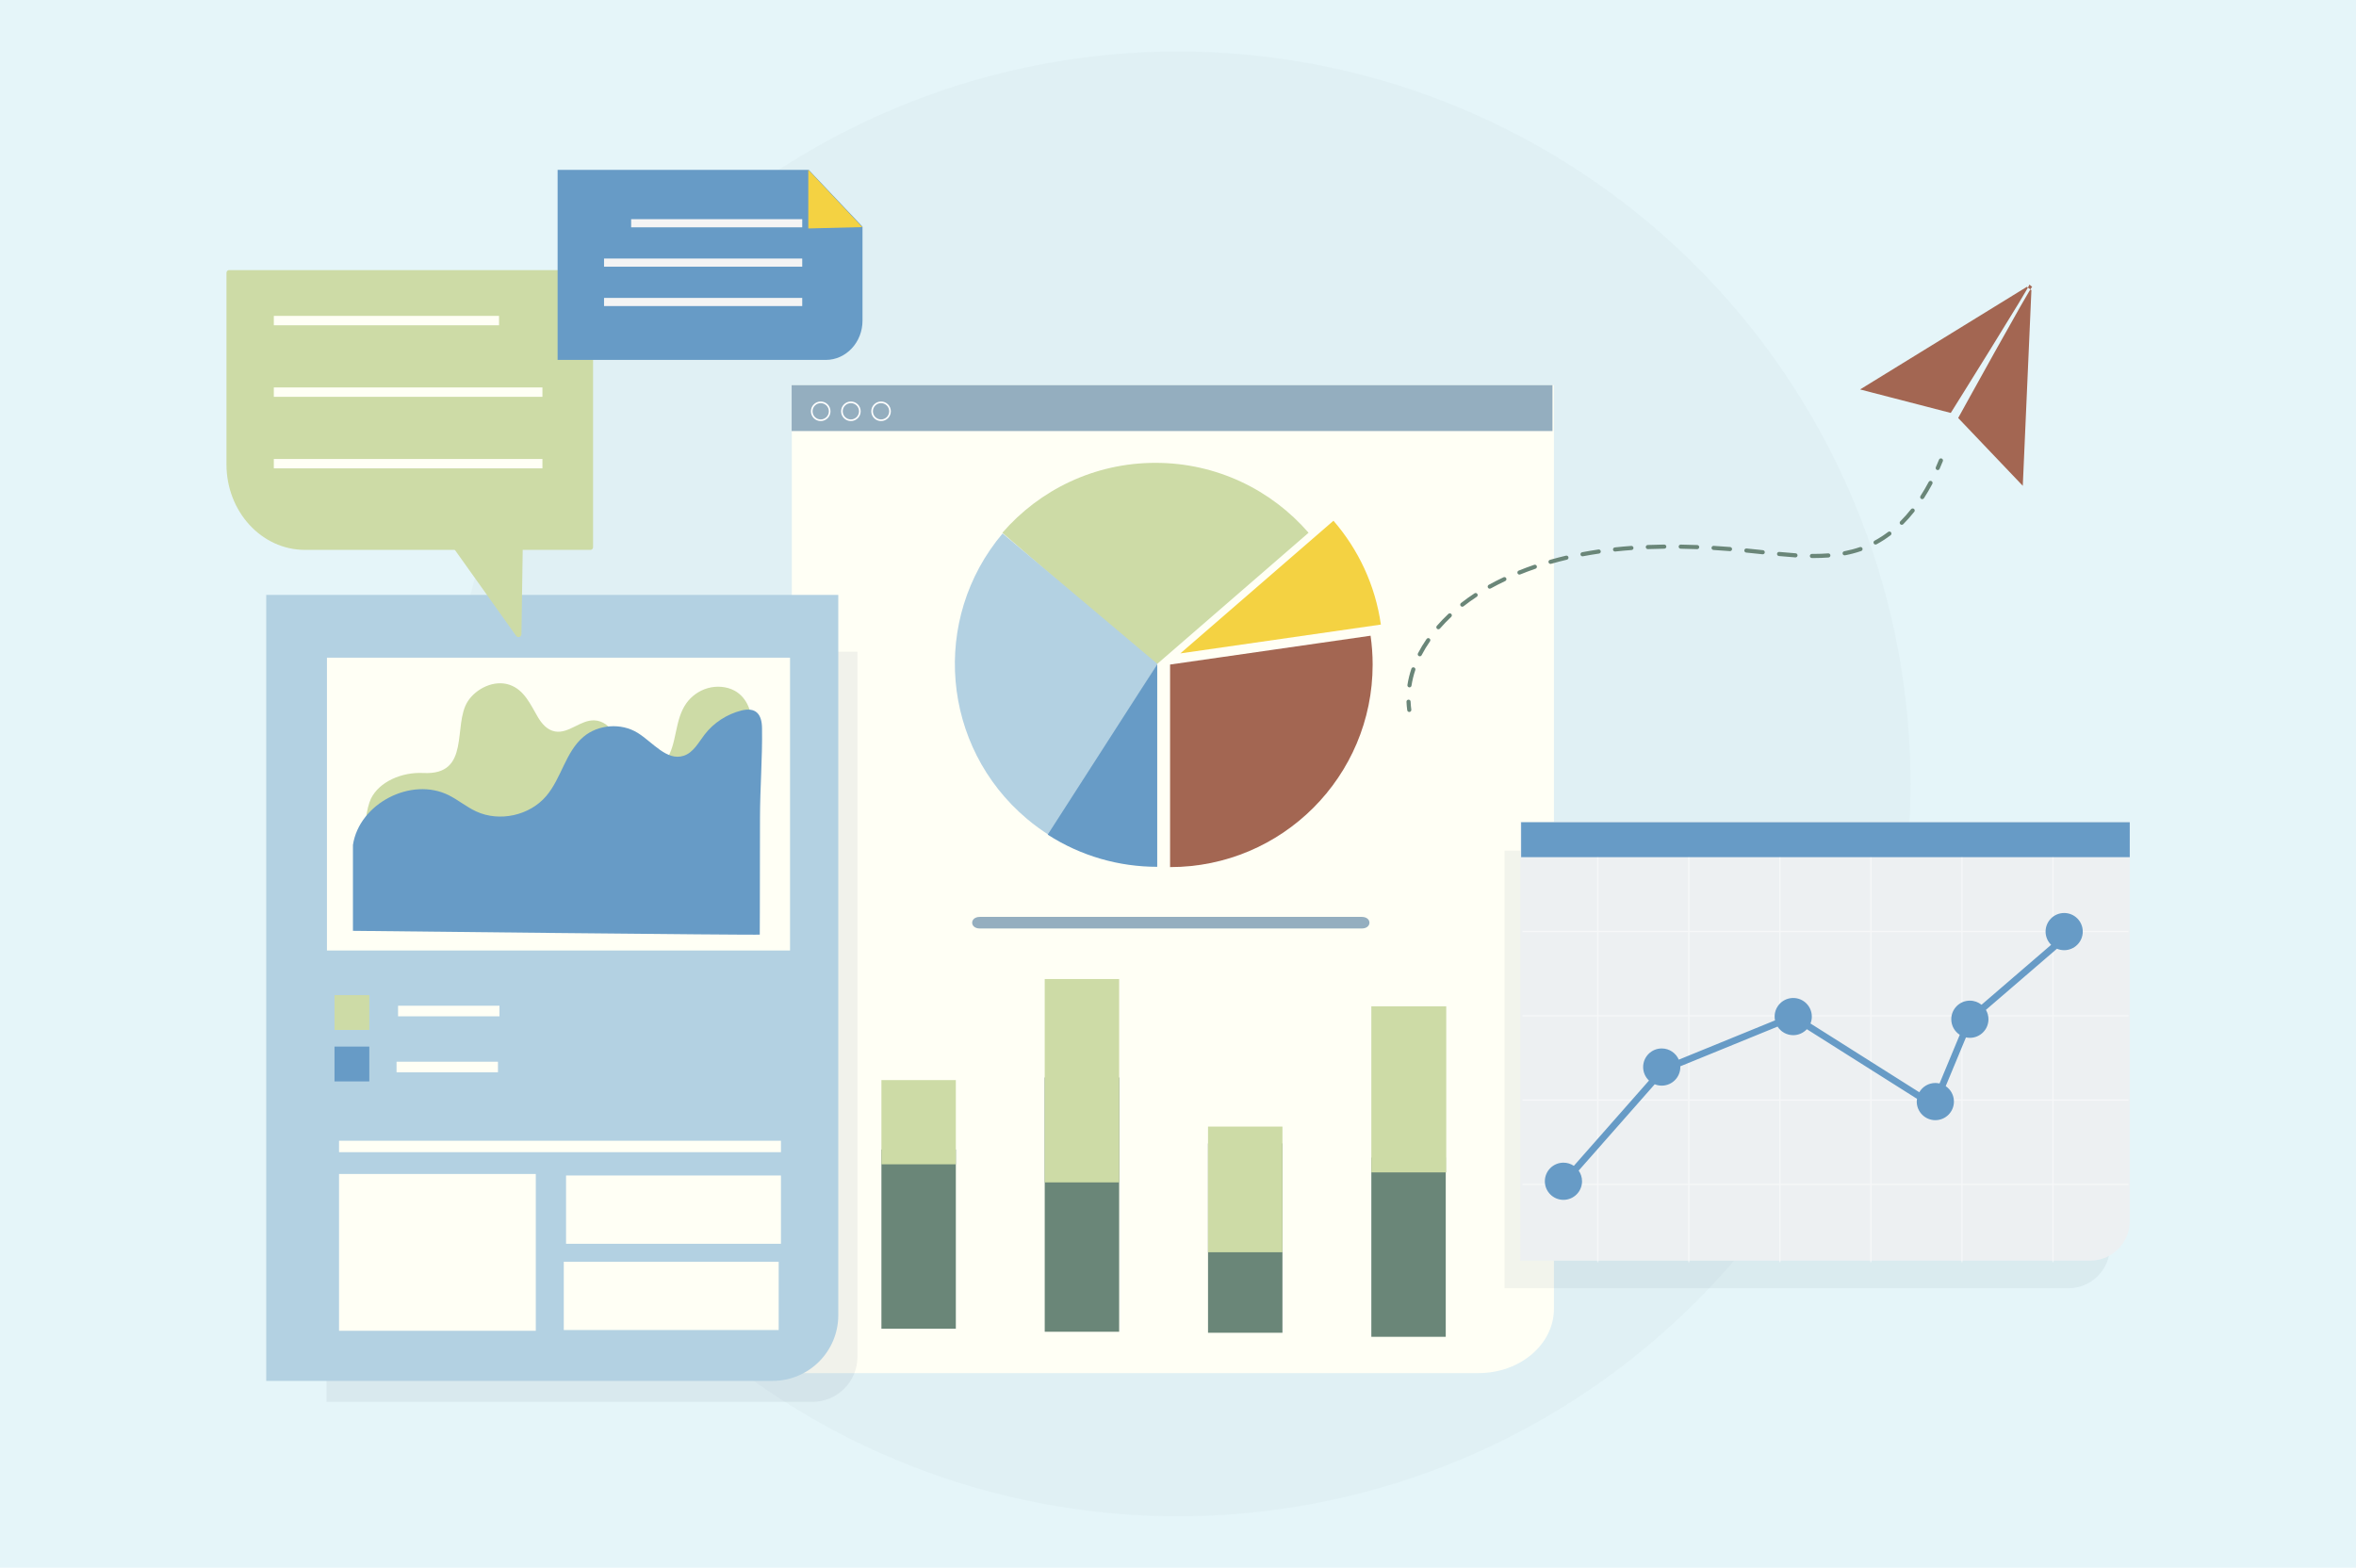
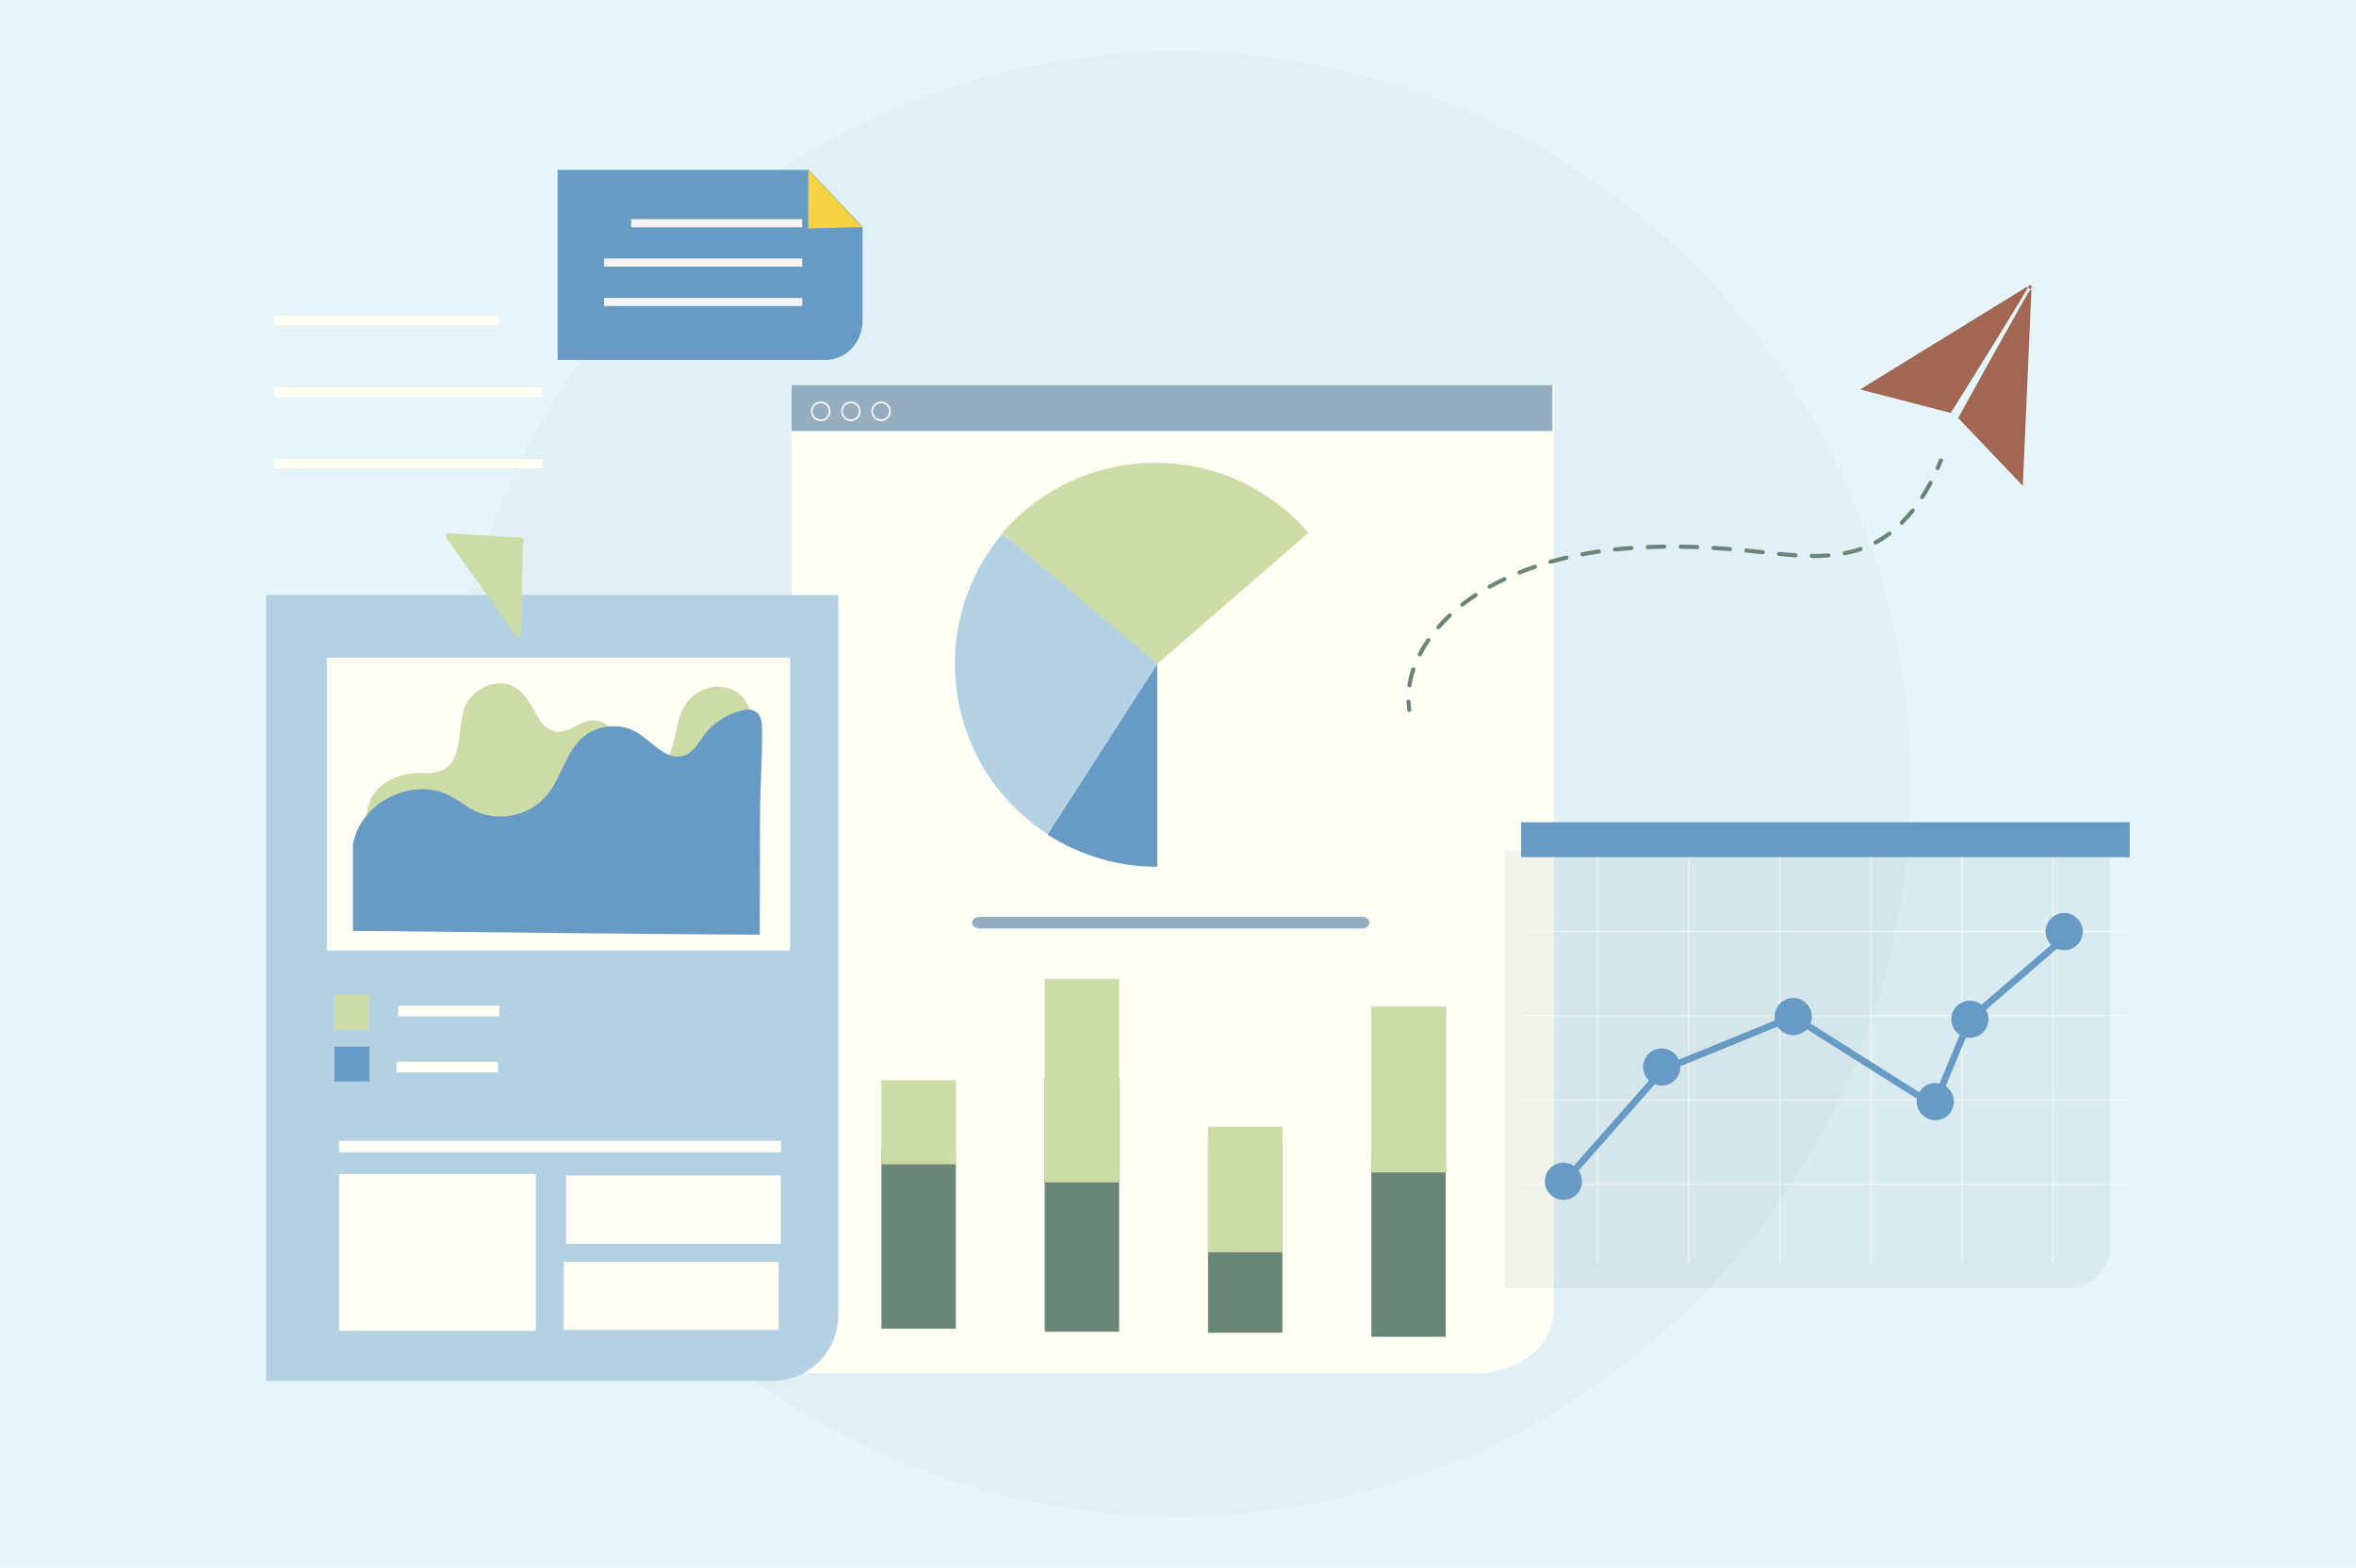
<svg xmlns="http://www.w3.org/2000/svg" version="1.1" x="0px" y="0px" viewBox="0 0 1713 1140" style="enable-background:new 0 0 1713 1140;" xml:space="preserve">
  <g id="background">
    <rect x="0" style="fill:#E5F5F9;" width="1713" height="1140" />
    <circle style="opacity:0.03;fill:#2E4661;" cx="856.5" cy="570" r="532.553" />
  </g>
  <g id="object">
    <g>
      <g>
        <path style="fill:#FFFFF5;" d="M1074.984,998.454H575.716V280.076h554.121v671.587     C1129.837,977.505,1105.278,998.454,1074.984,998.454z" />
        <rect x="575.586" y="280.076" style="fill:#94AEBF;" width="553.195" height="33.352" />
      </g>
      <g>
        <g>
          <path style="fill:#94AEBF;" d="M990.105,675.155c7.461,0,7.461-8.435,0-8.435c-92.558,0-185.115,0-277.673,0      c-7.461,0-7.461,8.435,0,8.435l0,0H990.105z" />
        </g>
      </g>
      <g>
        <path style="fill:#CDDBA6;" d="M840.128,336.56c-44.493,0-84.314,19.704-111.309,50.838l111.309,96.449l111.309-96.449     C924.441,356.264,884.62,336.56,840.128,336.56z" />
-         <path style="fill:#A36652;" d="M996.519,462.263l-145.781,20.96V630.51c81.41,0,147.287-65.876,147.287-147.287     C998.026,476.103,997.493,469.111,996.519,462.263z" />
        <path style="fill:#B3D1E2;" d="M728.976,387.885c-52.471,62.246-44.561,155.074,17.685,207.544     c5.444,4.589,11.133,8.688,16.998,12.356l77.932-124.971L728.976,387.885z" />
        <path style="fill:#679BC6;" d="M841.389,630.3c-27.599,0.006-55.293-7.698-79.623-23.391l79.638-123.892L841.389,630.3z" />
-         <path style="fill:#F4D242;" d="M1004.008,454.15c-4.077-28.663-16.392-54.637-34.472-75.489L858.228,475.11L1004.008,454.15z" />
      </g>
      <g>
        <g>
          <rect x="640.862" y="835.852" style="fill:#6A8678;" width="54.107" height="130.327" />
          <rect x="640.862" y="785.387" style="fill:#CDDBA6;" width="54.107" height="61.244" />
        </g>
        <g>
          <rect x="997.068" y="841.732" style="fill:#6A8678;" width="54.107" height="130.327" />
          <rect x="997.068" y="731.738" style="fill:#CDDBA6;" width="54.46" height="120.773" />
        </g>
        <g>
          <rect x="878.333" y="831.443" style="fill:#6A8678;" width="54.107" height="137.676" />
          <rect x="878.333" y="819.194" style="fill:#CDDBA6;" width="54.107" height="91.376" />
        </g>
        <g>
          <rect x="759.597" y="783.489" style="fill:#6A8678;" width="54.107" height="184.895" />
          <rect x="759.597" y="711.895" style="fill:#CDDBA6;" width="54.107" height="147.885" />
        </g>
      </g>
      <g>
        <g>
          <path style="fill:#FFFFFF;" d="M596.722,306.184c-3.924,0-7.115-3.192-7.115-7.115s3.192-7.115,7.115-7.115      s7.115,3.192,7.115,7.115S600.646,306.184,596.722,306.184z M596.722,293.139c-3.269,0-5.93,2.66-5.93,5.93      c0,3.27,2.66,5.93,5.93,5.93c3.269,0,5.93-2.66,5.93-5.93C602.651,295.799,599.991,293.139,596.722,293.139z" />
        </g>
        <g>
          <path style="fill:#FFFFFF;" d="M618.661,306.184c-3.924,0-7.115-3.192-7.115-7.115s3.192-7.115,7.115-7.115      s7.115,3.192,7.115,7.115S622.585,306.184,618.661,306.184z M618.661,293.139c-3.269,0-5.93,2.66-5.93,5.93      c0,3.27,2.66,5.93,5.93,5.93s5.93-2.66,5.93-5.93C624.591,295.799,621.93,293.139,618.661,293.139z" />
        </g>
        <g>
          <path style="fill:#FFFFFF;" d="M640.6,306.184c-3.924,0-7.115-3.192-7.115-7.115s3.192-7.115,7.115-7.115      c3.924,0,7.115,3.192,7.115,7.115S644.524,306.184,640.6,306.184z M640.6,293.139c-3.269,0-5.93,2.66-5.93,5.93      c0,3.27,2.66,5.93,5.93,5.93c3.269,0,5.93-2.66,5.93-5.93C646.53,295.799,643.87,293.139,640.6,293.139z" />
        </g>
      </g>
    </g>
-     <path style="opacity:0.07;fill:#2E4661;" d="M590.635,1019.372H237.426V473.873h386.008v512.7   C623.434,1004.687,608.749,1019.372,590.635,1019.372z" />
    <g>
      <g>
        <path style="fill:#B3D1E2;" d="M561.705,1004.117H193.568V432.603h415.929v523.722     C609.497,982.72,588.1,1004.117,561.705,1004.117z" />
      </g>
      <rect x="237.713" y="478.237" style="fill:#FFFFF5;" width="336.704" height="212.916" />
      <path style="fill:#CDDBA6;" d="M451.006,552.08c1.396,2.816,3.814,5.224,8.39,6.933c8.526,3.183,19.987,0.886,24.902-6.253    c8.216-11.934,5.907-29.012,14.747-41.411c3.587-5.031,9.06-9.113,15.509-10.952c6.449-1.84,13.85-1.3,19.589,1.861    c9.349,5.15,12.584,15.791,12.675,25.448c0.174,18.548-2.419,37.721-5.759,56.024c-1.616,8.856-4.106,17.955-10.525,24.953    c-8.706,9.491-23.041,13.443-36.75,15.556c-34.685,5.346-70.262,2.077-105.281-1.205c-28.169-2.64-56.338-5.28-84.507-7.92    c-7.94-0.744-31.321,0.457-36.075-5.045c-4.642-5.372-0.994-23.579,1.721-29.198c6.046-12.515,22.583-19.577,38.103-18.783    c35.008,1.792,21.17-34.768,32.375-52.128c5.953-9.222,19.062-15.85,30.353-12.007c10.768,3.665,15.265,14.474,20.572,23.444    c2.755,4.657,6.67,9.484,12.558,10.492c10.012,1.713,18.366-8.465,28.559-8.074c6.035,0.231,11.171,4.305,13.777,9.067    C449.482,539.357,448.246,546.513,451.006,552.08z" />
      <path style="fill:#679BC6;" d="M552.41,679.599c-0.014,0,0.055-15.324,0.058-16.166c0.082-22.869,0.079-45.738,0.107-68.607    c0.027-21.851,1.828-43.695,1.474-65.491c-0.158-10.083-4.513-15.352-15.133-12.648c-10.455,2.662-20.018,8.867-26.598,17.429    c-4.457,5.799-8.162,13.061-15.093,15.397c-12.388,4.174-22.524-9.778-33.649-16.643c-11.978-7.392-28.652-6.147-39.4,2.941    c-12.989,10.983-15.968,29.974-26.961,42.955c-12.099,14.288-34.075,19.125-51.055,11.237c-6.975-3.241-12.97-8.29-19.845-11.736    c-27.267-13.67-65.178,5.999-69.703,36.163v62.418C256.613,676.849,552.96,680.15,552.41,679.599z" />
      <rect x="243.214" y="723.613" style="fill:#CDDBA6;" width="25.308" height="25.308" />
      <rect x="243.214" y="761.025" style="fill:#679BC6;" width="25.308" height="25.308" />
      <rect x="289.429" y="731.315" style="fill:#FFFFF5;" width="73.723" height="7.702" />
      <rect x="288.328" y="772.028" style="fill:#FFFFF5;" width="73.723" height="7.702" />
      <rect x="246.515" y="829.487" style="fill:#FFFFF5;" width="321.3" height="8.321" />
      <rect x="246.515" y="853.66" style="fill:#FFFFF5;" width="143.044" height="114.023" />
      <rect x="411.566" y="854.76" style="fill:#FFFFF5;" width="156.248" height="49.653" />
      <rect x="409.916" y="917.479" style="fill:#FFFFF5;" width="156.248" height="49.653" />
    </g>
    <g>
-       <path style="fill:#CDDBA6;" d="M221.719,399.843h207.657c1.013,0,1.834-0.895,1.834-1.999V198.418    c0-1.104-0.821-1.999-1.834-1.999H166.499c-1.013,0-1.834,0.895-1.834,1.999v139.26    C164.665,372.01,190.209,399.843,221.719,399.843z" />
      <path style="fill:#CDDBA6;" d="M380.102,396.477l-0.965,64.69c-0.031,2.052-2.664,2.873-3.855,1.202l-50.792-71.261    c-1.038-1.457,0.078-3.466,1.863-3.355l52.574,3.286c1.366,0.085,2.296,1.421,1.903,2.732l-0.638,2.127    C380.134,396.086,380.104,396.281,380.102,396.477z" />
      <g>
        <rect x="199.09" y="229.699" style="fill:#FFFFF5;" width="163.746" height="6.823" />
        <rect x="199.09" y="281.723" style="fill:#FFFFF5;" width="195.301" height="6.823" />
        <rect x="199.09" y="333.746" style="fill:#FFFFF5;" width="195.301" height="6.823" />
      </g>
    </g>
    <g>
      <g>
        <path style="fill:#679BC6;" d="M600.408,261.712H405.43V123.501h182.579L627.11,164.8v68.373     C627.11,248.934,615.155,261.712,600.408,261.712z" />
        <polygon style="fill:#F4D242;" points="626.956,165.129 587.701,166.116 587.701,123.501    " />
      </g>
      <g>
        <rect x="458.9" y="159.37" style="fill:#F4F4F4;" width="124.387" height="5.923" />
        <rect x="439.195" y="188" style="fill:#F4F4F4;" width="144.092" height="5.923" />
        <rect x="439.195" y="216.629" style="fill:#F4F4F4;" width="144.092" height="5.923" />
      </g>
    </g>
    <g>
      <g>
        <path style="fill:#6A8678;" d="M1024.65,517.721c-0.738,0-1.38-0.544-1.484-1.295c-0.279-2.025-0.462-4.085-0.543-6.121     c-0.033-0.828,0.612-1.526,1.439-1.558c0.836-0.024,1.526,0.612,1.558,1.439c0.077,1.94,0.251,3.901,0.517,5.83     c0.113,0.821-0.46,1.578-1.281,1.691C1024.787,517.716,1024.718,517.721,1024.65,517.721z" />
      </g>
      <g>
        <path style="fill:#6A8678;" d="M1024.796,499.82c-0.075,0-0.151-0.006-0.227-0.017c-0.819-0.124-1.382-0.889-1.258-1.708     c0.598-3.939,1.571-7.926,2.892-11.85c0.264-0.785,1.115-1.208,1.9-0.943c0.785,0.264,1.207,1.115,0.943,1.9     c-1.266,3.76-2.197,7.577-2.769,11.344C1026.164,499.288,1025.525,499.82,1024.796,499.82z M1032.298,477.234     c-0.231,0-0.466-0.054-0.686-0.167c-0.736-0.38-1.025-1.284-0.646-2.021c1.803-3.496,3.912-6.995,6.268-10.398     c0.471-0.681,1.406-0.851,2.087-0.379c0.681,0.471,0.851,1.406,0.38,2.087c-2.283,3.298-4.325,6.684-6.068,10.066     C1033.366,476.938,1032.842,477.234,1032.298,477.234z M1045.82,457.579c-0.35,0-0.701-0.122-0.985-0.369     c-0.624-0.544-0.689-1.492-0.145-2.116c2.594-2.975,5.42-5.906,8.4-8.712c0.603-0.568,1.552-0.54,2.12,0.064     c0.568,0.603,0.539,1.552-0.064,2.12c-2.908,2.739-5.666,5.599-8.195,8.5C1046.655,457.405,1046.238,457.579,1045.82,457.579z      M1063.187,441.179c-0.445,0-0.885-0.197-1.181-0.574c-0.512-0.651-0.398-1.594,0.253-2.106c3.144-2.469,6.447-4.841,9.817-7.049     c0.693-0.455,1.622-0.261,2.077,0.432c0.454,0.693,0.26,1.622-0.432,2.077c-3.299,2.162-6.533,4.484-9.609,6.9     C1063.837,441.075,1063.511,441.179,1063.187,441.179z M1083.167,428.066c-0.53,0-1.043-0.281-1.316-0.778     c-0.399-0.726-0.134-1.638,0.592-2.037c3.486-1.915,7.095-3.76,10.728-5.482c0.749-0.356,1.643-0.036,1.998,0.712     c0.355,0.749,0.036,1.643-0.712,1.998c-3.579,1.698-7.135,3.515-10.569,5.401     C1083.659,428.007,1083.412,428.066,1083.167,428.066z M1104.76,417.815c-0.593,0-1.154-0.354-1.39-0.936     c-0.312-0.768,0.058-1.642,0.826-1.954c3.667-1.488,7.46-2.909,11.273-4.22c0.784-0.269,1.637,0.148,1.906,0.931     c0.27,0.783-0.147,1.637-0.931,1.906c-3.762,1.294-7.504,2.695-11.12,4.163C1105.139,417.779,1104.948,417.815,1104.76,417.815z      M1127.358,410.03c-0.652,0-1.252-0.428-1.441-1.086c-0.229-0.796,0.231-1.627,1.027-1.856c3.791-1.09,7.706-2.113,11.635-3.041     c0.806-0.191,1.614,0.309,1.805,1.115c0.19,0.806-0.309,1.614-1.115,1.805c-3.883,0.917-7.751,1.927-11.496,3.004     C1127.635,410.011,1127.495,410.03,1127.358,410.03z M1318.612,405.78l-1.217-0.004c-0.828-0.006-1.495-0.683-1.489-1.511     c0.006-0.825,0.677-1.489,1.5-1.489c0.004,0,0.007,0,0.011,0l1.195,0.004c3.708,0,7.284-0.131,10.626-0.39     c0.821-0.064,1.547,0.553,1.612,1.38c0.064,0.826-0.554,1.547-1.38,1.612C1326.051,405.645,1322.398,405.78,1318.612,405.78z      M1305.459,405.319c-0.033,0-0.066-0.001-0.099-0.003c-3.57-0.232-7.484-0.561-11.966-1.003c-0.824-0.081-1.427-0.816-1.345-1.64     c0.081-0.825,0.822-1.427,1.64-1.345c4.449,0.439,8.33,0.765,11.866,0.995c0.827,0.054,1.453,0.768,1.399,1.594     C1306.903,404.709,1306.243,405.319,1305.459,405.319z M1150.616,404.525c-0.707,0-1.336-0.502-1.472-1.221     c-0.154-0.814,0.381-1.599,1.195-1.753c3.864-0.732,7.851-1.401,11.85-1.988c0.823-0.119,1.582,0.447,1.702,1.266     c0.12,0.82-0.447,1.582-1.266,1.702c-3.958,0.581-7.904,1.243-11.728,1.967C1150.803,404.516,1150.709,404.525,1150.616,404.525z      M1341.201,403.816c-0.704,0-1.332-0.498-1.471-1.216c-0.157-0.813,0.375-1.6,1.188-1.757c3.95-0.764,7.765-1.778,11.34-3.014     c0.784-0.271,1.637,0.145,1.908,0.928c0.271,0.783-0.145,1.637-0.927,1.908c-3.709,1.282-7.662,2.333-11.751,3.124     C1341.391,403.807,1341.295,403.816,1341.201,403.816z M1281.651,403.058c-0.055,0-0.11-0.003-0.165-0.009l-3.56-0.388     c-2.764-0.299-5.536-0.584-8.314-0.854c-0.824-0.08-1.428-0.814-1.348-1.638c0.08-0.824,0.808-1.428,1.638-1.348     c2.789,0.271,5.572,0.558,8.347,0.858l3.564,0.389c0.823,0.09,1.418,0.831,1.328,1.654     C1283.056,402.489,1282.406,403.058,1281.651,403.058z M1174.265,401.038c-0.756,0-1.406-0.57-1.489-1.339     c-0.089-0.824,0.506-1.564,1.33-1.653c3.901-0.422,7.924-0.785,11.959-1.08c0.827-0.063,1.545,0.561,1.605,1.387     s-0.561,1.545-1.387,1.605c-4,0.292-7.988,0.652-11.854,1.07C1174.373,401.035,1174.319,401.038,1174.265,401.038z      M1257.847,400.756c-0.04,0-0.081-0.001-0.121-0.005c-4.015-0.321-8.019-0.603-11.899-0.838c-0.827-0.05-1.457-0.761-1.407-1.588     c0.05-0.827,0.76-1.453,1.588-1.407c3.9,0.236,7.923,0.519,11.958,0.842c0.826,0.066,1.442,0.789,1.375,1.615     C1259.278,400.161,1258.621,400.756,1257.847,400.756z M1233.975,399.321c-0.02,0-0.039,0-0.059-0.001     c-4.023-0.156-8.033-0.264-11.918-0.322c-0.828-0.012-1.49-0.694-1.478-1.522c0.013-0.828,0.682-1.497,1.522-1.478     c3.909,0.058,7.943,0.167,11.99,0.324c0.828,0.032,1.473,0.729,1.441,1.557C1235.441,398.687,1234.776,399.321,1233.975,399.321z      M1198.109,399.288c-0.8,0-1.465-0.632-1.498-1.439c-0.034-0.828,0.61-1.526,1.438-1.56c3.917-0.16,7.953-0.265,11.996-0.312     c0.826,0.01,1.508,0.654,1.517,1.482c0.01,0.828-0.654,1.508-1.482,1.518c-4.014,0.047-8.021,0.151-11.909,0.31     C1198.15,399.287,1198.129,399.288,1198.109,399.288z M1363.692,395.959c-0.534,0-1.051-0.286-1.322-0.789     c-0.393-0.729-0.12-1.639,0.61-2.032c3.373-1.816,6.686-3.951,9.845-6.344c0.661-0.501,1.601-0.37,2.101,0.29     c0.5,0.66,0.371,1.601-0.29,2.101c-3.283,2.487-6.726,4.706-10.235,6.595C1364.176,395.901,1363.932,395.959,1363.692,395.959z      M1382.728,381.63c-0.384,0-0.769-0.147-1.062-0.44c-0.585-0.586-0.584-1.536,0.002-2.121c2.693-2.687,5.324-5.648,7.822-8.801     c0.515-0.649,1.459-0.758,2.107-0.244c0.649,0.515,0.759,1.458,0.244,2.107c-2.57,3.243-5.28,6.292-8.055,9.061     C1383.495,381.484,1383.111,381.63,1382.728,381.63z M1397.605,362.967c-0.278,0-0.559-0.077-0.81-0.239     c-0.697-0.448-0.898-1.376-0.45-2.073c2.069-3.216,4.077-6.652,5.968-10.215c0.389-0.732,1.297-1.009,2.028-0.622     c0.732,0.388,1.01,1.297,0.622,2.028c-1.93,3.636-3.981,7.146-6.095,10.431C1398.581,362.724,1398.098,362.967,1397.605,362.967z     " />
      </g>
      <g>
        <path style="fill:#6A8678;" d="M1408.879,341.821c-0.202,0-0.408-0.041-0.605-0.128c-0.758-0.335-1.101-1.22-0.767-1.978     c0.787-1.782,1.565-3.627,2.313-5.483c0.31-0.768,1.184-1.14,1.952-0.831c0.768,0.31,1.14,1.184,0.831,1.952     c-0.76,1.886-1.551,3.761-2.351,5.573C1410.004,341.487,1409.455,341.821,1408.879,341.821z" />
      </g>
    </g>
    <g>
      <path style="fill:#A36652;" d="M1476.994,210.992l-6.267,142.267l-46.977-49.316c0,0,53.441-96.939,53.814-95.337l-2.051-1.711    c1.582-0.453-57.158,93.371-57.158,93.371l-65.932-17.083l121.283-74.63L1476.994,210.992z" />
    </g>
    <g>
      <path style="opacity:0.06;fill:#2E4661;" d="M1503.891,936.732h-409.941v-318.17h440.112v287.999    C1534.062,923.224,1520.554,936.732,1503.891,936.732z" />
      <g>
        <g>
          <g>
-             <path style="fill:#EDF0F2;" d="M1519.69,916.687h-414.293V597.569h443.102v290.309       C1548.499,903.789,1535.601,916.687,1519.69,916.687z" />
            <rect x="1106" y="597.886" style="fill:#679BC6;" width="442.499" height="25.403" />
          </g>
          <path style="opacity:0.48;fill:#FFFFFF;" d="M1547.567,677.817v-0.985h-54.389V623.46h-0.985v53.372h-65.204V623.46h-0.985      v53.372h-65.204V623.46h-0.985v53.372h-65.204V623.46h-0.985v53.372h-65.204V623.46h-0.985v53.372h-65.204V623.46h-0.985v53.372      h-54.307v0.985h54.307v60.304h-54.307v0.985h54.307v60.304h-54.307v0.985h54.307V860.7h-54.307v0.985h54.307v56.113h0.985      v-56.113h65.204v56.113h0.985v-56.113h65.204v56.113h0.985v-56.113h65.204v56.113h0.985v-56.113h65.204v56.113h0.985v-56.113      h65.204v56.113h0.985v-56.113h54.389V860.7h-54.389v-60.305h54.389v-0.985h-54.389v-60.304h54.389v-0.985h-54.389v-60.304      H1547.567z M1426.003,677.817v60.304h-65.204v-60.304H1426.003z M1294.61,739.106h65.204v60.304h-65.204V739.106z       M1293.625,799.411h-65.204v-60.304h65.204V799.411z M1360.799,739.106h65.204v60.304h-65.204V739.106z M1359.814,677.817      v60.304h-65.204v-60.304H1359.814z M1293.625,677.817v60.304h-65.204v-60.304H1293.625z M1162.232,677.817h65.204v60.304      h-65.204V677.817z M1162.232,739.106h65.204v60.304h-65.204V739.106z M1162.232,860.7v-60.305h65.204V860.7H1162.232z       M1228.421,860.7v-60.305h65.204V860.7H1228.421z M1294.61,860.7v-60.305h65.204V860.7H1294.61z M1360.799,860.7v-60.305h65.204      V860.7H1360.799z M1492.193,860.7h-65.204v-60.305h65.204V860.7z M1492.193,799.411h-65.204v-60.304h65.204V799.411z       M1492.193,738.121h-65.204v-60.304h65.204V738.121z" />
        </g>
        <path style="fill:#679BC6;" d="M1500.817,663.882c-7.467,0-13.519,6.053-13.519,13.519c0,3.768,1.544,7.173,4.031,9.625     c-15.678,13.5-31.355,27-47.033,40.5c-1.192,1.027-2.384,2.053-3.576,3.08c-2.318-1.866-5.26-2.988-8.467-2.988     c-7.467,0-13.519,6.053-13.519,13.519c0,4.752,2.457,8.924,6.165,11.335c-3.434,8.268-6.869,16.535-10.303,24.804     c-1.464,3.525-2.928,7.05-4.393,10.575c-0.984-0.228-2.005-0.36-3.058-0.36c-4.99,0-9.337,2.711-11.68,6.732     c-15.146-9.573-30.291-19.146-45.436-28.719c-11.222-7.093-22.445-14.187-33.667-21.28c0.622-1.553,0.973-3.243,0.973-5.019     c0-7.467-6.053-13.519-13.52-13.519s-13.519,6.053-13.519,13.519c0,0.947,0.099,1.869,0.284,2.761     c-21.239,8.669-42.478,17.338-63.718,26.007c-2.083,0.851-4.166,1.701-6.249,2.551c-2.08-4.789-6.847-8.141-12.402-8.141     c-7.467,0-13.519,6.053-13.519,13.519c0,3.876,1.64,7.363,4.254,9.828c-3.154,3.58-6.308,7.16-9.462,10.741     c-15.057,17.091-30.114,34.182-45.17,51.274c-2.159-1.46-4.762-2.313-7.564-2.313c-7.467,0-13.52,6.053-13.52,13.52     c0,7.467,6.053,13.519,13.52,13.519c7.467,0,13.52-6.053,13.52-13.519c0-2.885-0.911-5.555-2.452-7.75     c12.856-14.593,25.712-29.186,38.568-43.78c5.579-6.333,11.158-12.666,16.737-18.999c1.572,0.639,3.287,0.998,5.088,0.998     c7.467,0,13.52-6.053,13.52-13.52c0-0.182-0.02-0.359-0.027-0.539c0.307-0.126,0.614-0.251,0.921-0.376     c23.271-9.499,46.542-18.997,69.813-28.495c2.404,3.746,6.596,6.235,11.377,6.235c3.92,0,7.44-1.679,9.909-4.345     c10.178,6.433,20.356,12.867,30.534,19.3c16.511,10.436,33.022,20.873,49.533,31.309c-0.099,0.661-0.167,1.332-0.167,2.02     c0,7.467,6.053,13.52,13.52,13.52c7.467,0,13.52-6.053,13.52-13.52c0-4.672-2.371-8.791-5.975-11.219     c4.907-11.813,9.814-23.626,14.721-35.439c0.917,0.196,1.867,0.305,2.843,0.305c7.467,0,13.52-6.053,13.52-13.52     c0-2.485-0.682-4.806-1.852-6.806c2.774-2.389,5.547-4.777,8.321-7.166c11.878-10.228,23.756-20.456,35.634-30.685     c2.562-2.206,5.124-4.413,7.686-6.619c1.615,0.682,3.391,1.06,5.255,1.06c7.467,0,13.52-6.053,13.52-13.52     C1514.337,669.935,1508.284,663.882,1500.817,663.882z" />
      </g>
    </g>
  </g>
</svg>